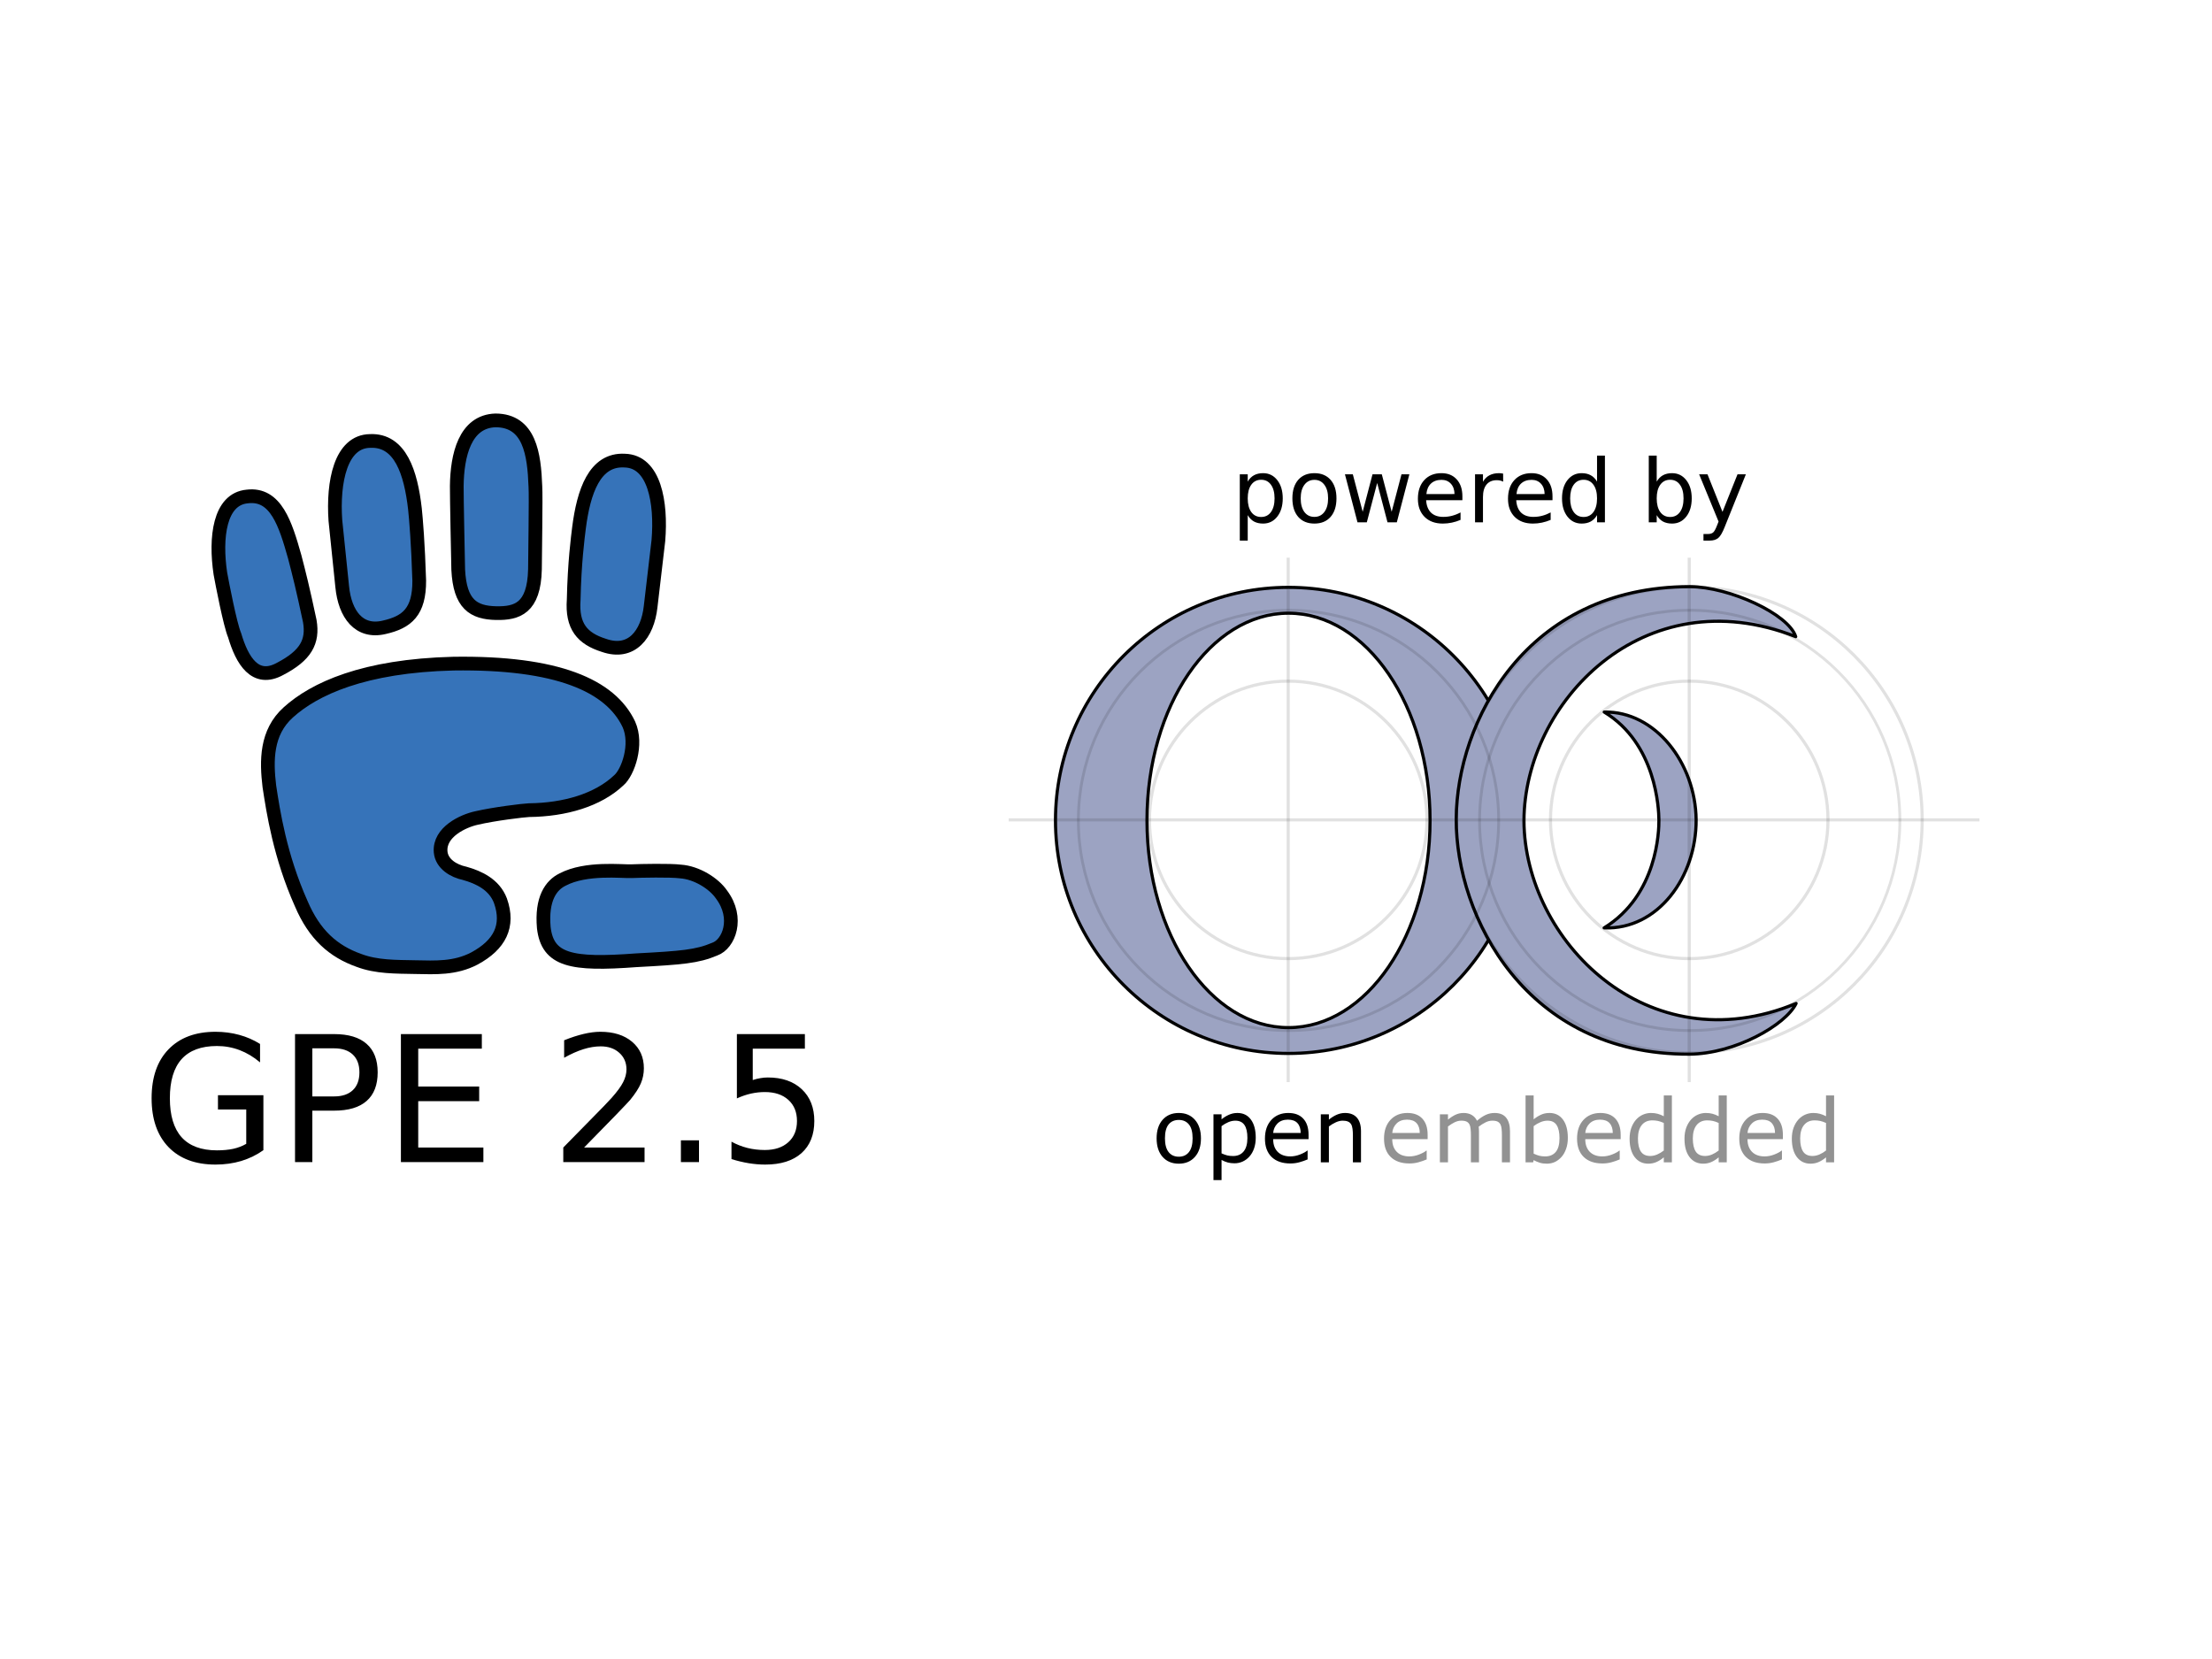
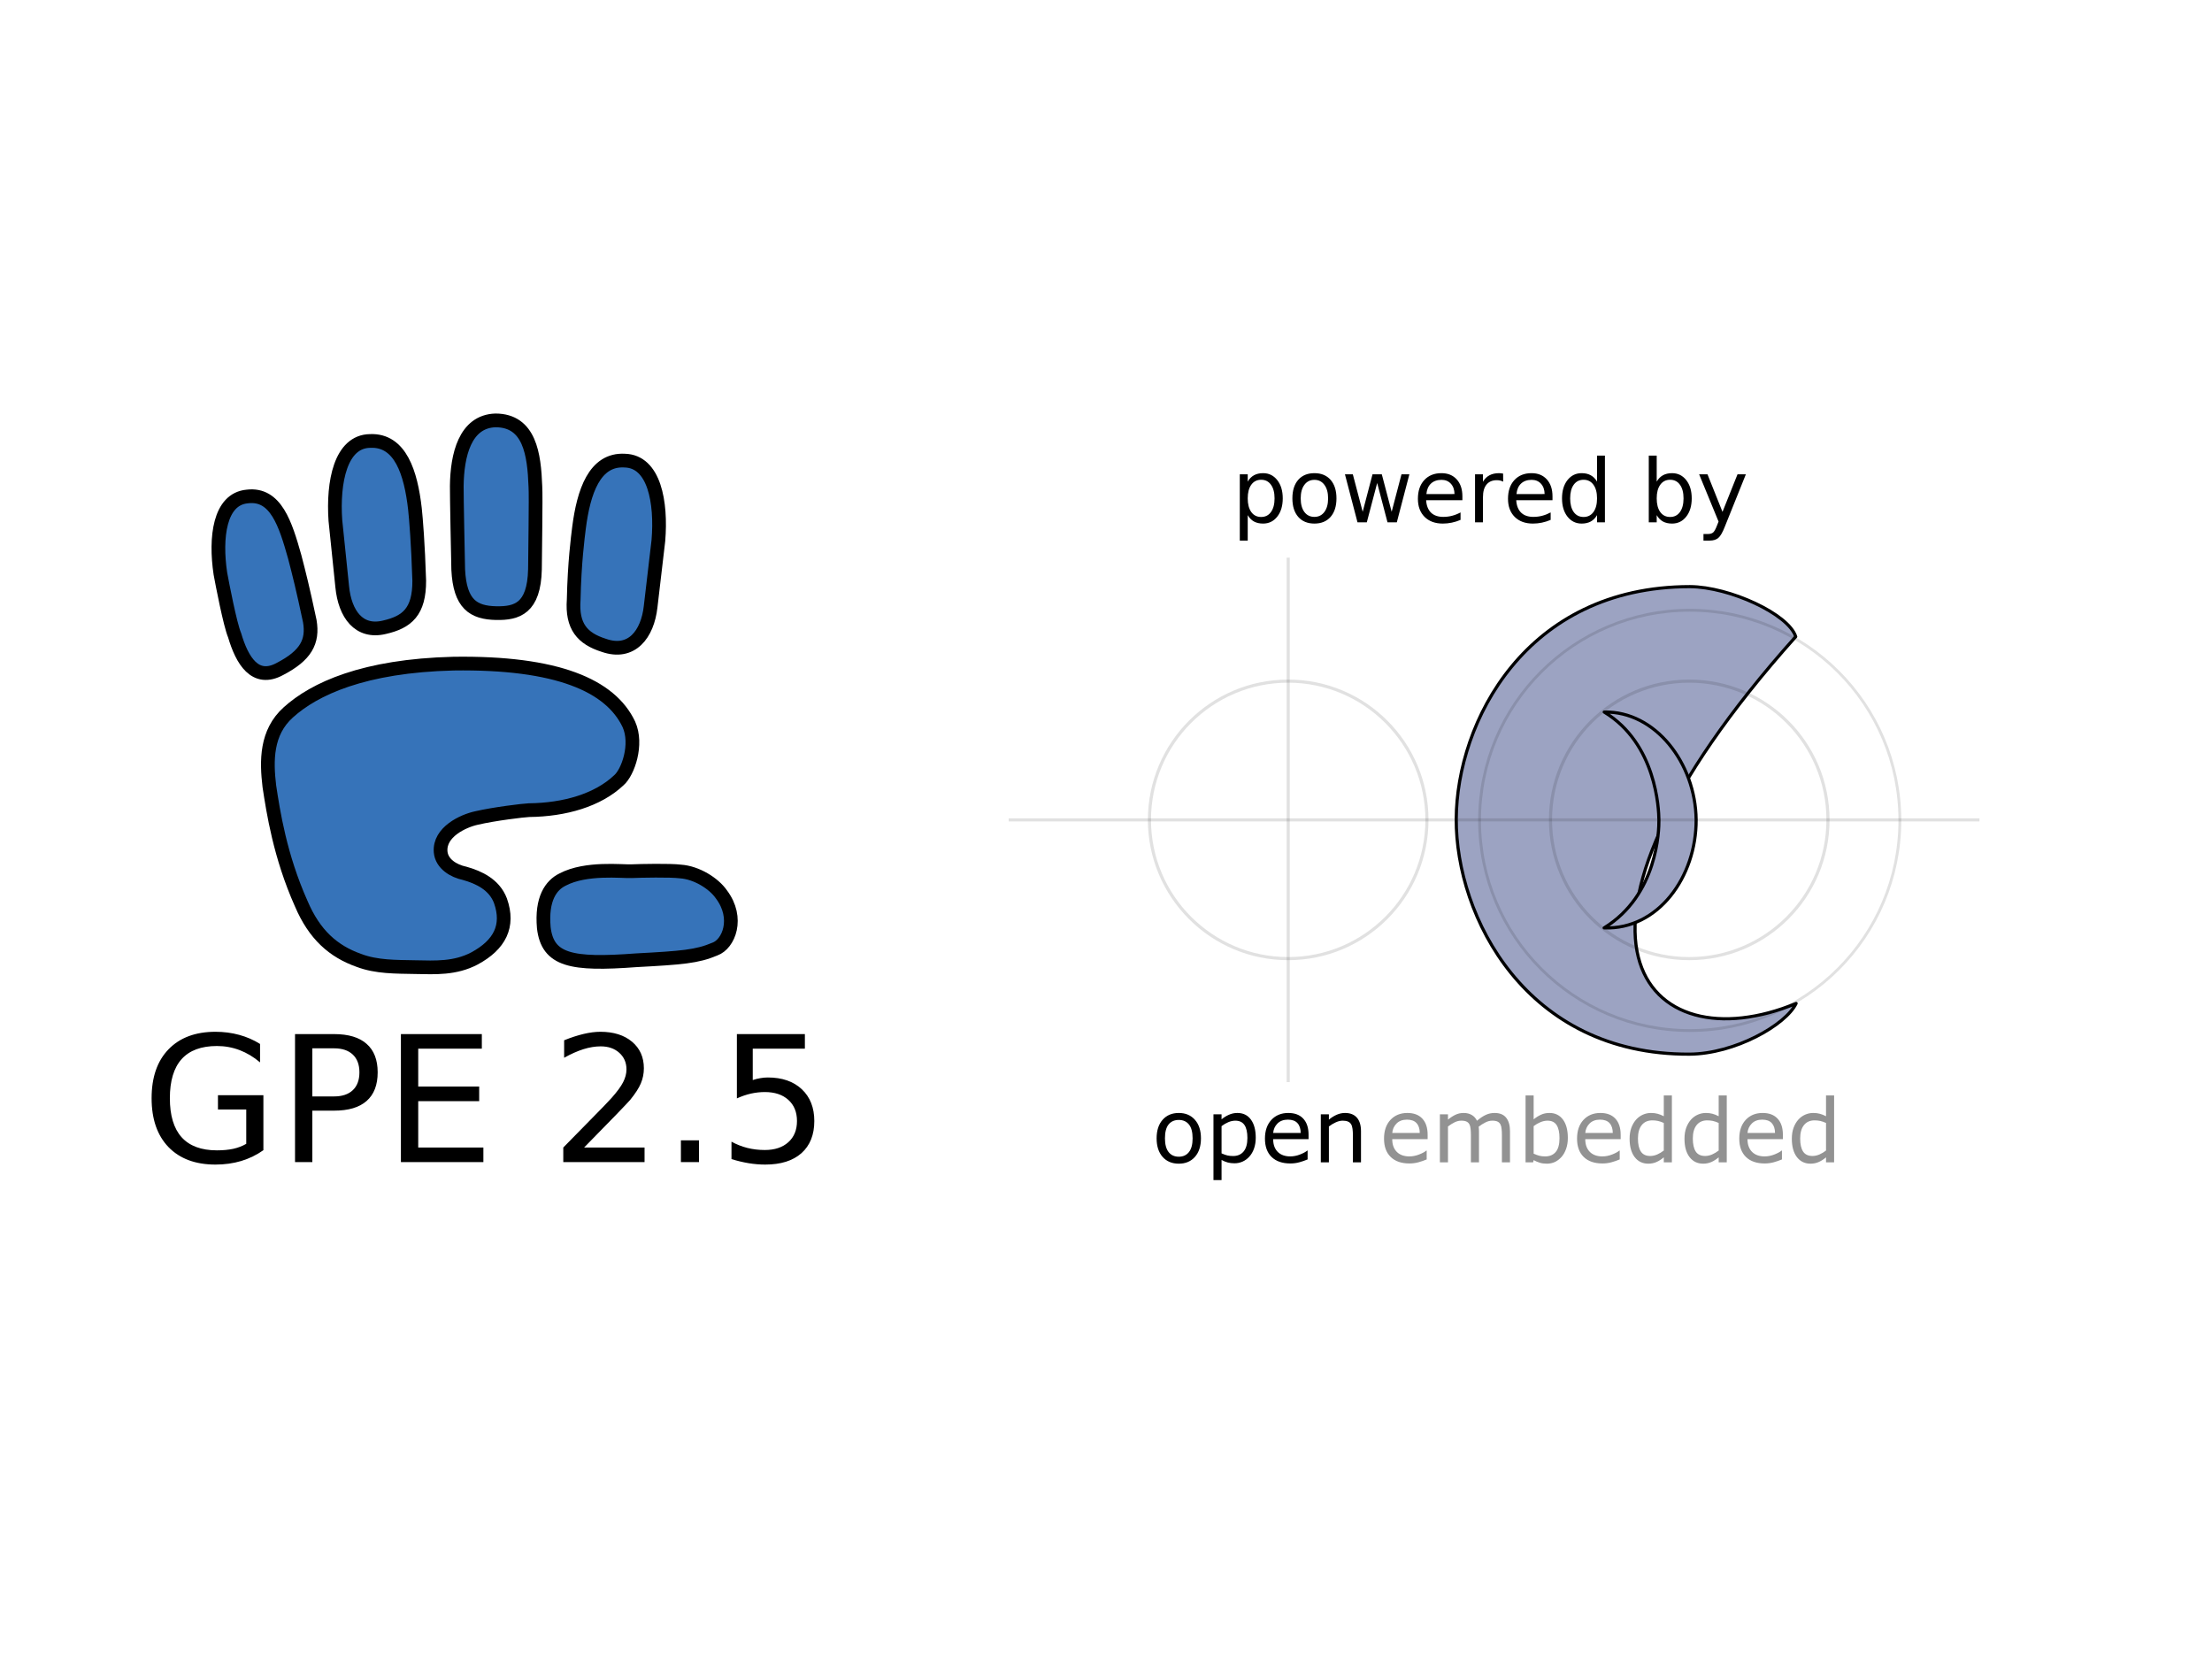
<svg xmlns="http://www.w3.org/2000/svg" xmlns:ns1="http://sodipodi.sourceforge.net/DTD/sodipodi-0.dtd" xmlns:ns2="http://www.inkscape.org/namespaces/inkscape" id="svg1" ns1:version="0.32" ns2:version="0.38.1" width="8cm" height="6cm" ns1:docname="splash1.svg" ns1:docbase="/home/pb/oelogo">
  <defs id="defs3" />
  <ns1:namedview id="base" pagecolor="#ffffff" bordercolor="#666666" borderopacity="1.0" ns2:pageopacity="0.0" ns2:pageshadow="2" ns2:zoom="2.0000000" ns2:cx="130.17183" ns2:cy="82.153473" ns2:window-width="1356" ns2:window-height="1181" showguides="true" snaptoguides="true" ns2:window-x="-24" ns2:window-y="26" />
-   <path style="fill:#9ca3c2;fill-rule:evenodd;stroke:#000000;stroke-width:0.863;stroke-linecap:round;stroke-linejoin:round;" d="M 150.606,91.743 C 150.606,126.909 122.065,155.45 86.899,155.45 C 51.733,155.45 23.192,126.909 23.192,91.743 C 23.192,56.577 51.733,28.036 86.899,28.036 C 122.065,28.036 150.606,56.577 150.606,91.743 z M 125.591,91.743 C 125.591,123.013 108.257,148.391 86.899,148.391 C 65.541,148.391 48.207,123.013 48.207,91.743 C 48.207,60.474 65.541,35.096 86.899,35.096 C 108.257,35.096 125.591,60.474 125.591,91.743 z " id="path861" transform="matrix(0.5,0,0,0.5,132.68,66.27)" />
-   <path style="fill:#9ca3c2;fill-rule:evenodd;stroke:#000000;stroke-width:0.863;stroke-linecap:round;stroke-linejoin:round;" d="M 132.751,91.356 C 132.874,64.918 151.728,27.859 196.64,27.835 C 207.455,27.891 223.639,35.347 225.56,41.517 C 183.84,25.117 151.356,59.62 151.265,91.865 C 151.427,124.366 184.868,158.684 225.665,141.784 C 222.828,147.711 208.802,155.593 196.503,155.65 C 151.845,155.859 132.628,118.05 132.751,91.356 z " id="path869" ns1:nodetypes="csczcsz" transform="matrix(0.5,0,0,0.5,132.68,66.27)" />
+   <path style="fill:#9ca3c2;fill-rule:evenodd;stroke:#000000;stroke-width:0.863;stroke-linecap:round;stroke-linejoin:round;" d="M 132.751,91.356 C 132.874,64.918 151.728,27.859 196.64,27.835 C 207.455,27.891 223.639,35.347 225.56,41.517 C 151.427,124.366 184.868,158.684 225.665,141.784 C 222.828,147.711 208.802,155.593 196.503,155.65 C 151.845,155.859 132.628,118.05 132.751,91.356 z " id="path869" ns1:nodetypes="csczcsz" transform="matrix(0.5,0,0,0.5,132.68,66.27)" />
  <path style="fill:#9ca3c2;fill-rule:evenodd;stroke:#000000;stroke-width:0.863;stroke-linecap:round;stroke-linejoin:round;" d="M 173.209 62.125 C 187.101 61.829 198.17 76.017 198.335 91.566 C 198.413 107.2 187.913 121.687 173.185 121.126 C 187.796 112.152 188.192 94.485 188.159 91.616 C 188.127 88.661 187.449 70.739 173.209 62.125 z " id="path877" ns1:nodetypes="czczc" transform="matrix(0.5,0,0,0.5,132.68,66.27)" />
  <path transform="matrix(0.215,0,0,0.215,38.017,-69.43)" style="font-size:56;stroke-width:3pt;font-family:Verdana;" d="M 688.459,1061.92 L 683.318,1061.92 L 683.318,1044.53 C 683.318,1043.126 683.236,1041.813 683.072,1040.592 C 682.908,1039.352 682.607,1038.386 682.17,1037.694 C 681.714,1036.928 681.058,1036.363 680.201,1035.998 C 679.344,1035.616 678.232,1035.424 676.865,1035.424 C 675.461,1035.424 673.994,1035.77 672.463,1036.463 C 670.932,1037.156 669.464,1038.04 668.06,1039.116 L 668.06,1061.92 L 662.92,1061.92 L 662.92,1031.377 L 668.06,1031.377 L 668.06,1034.768 C 669.665,1033.437 671.323,1032.398 673.037,1031.651 C 674.751,1030.903 676.51,1030.53 678.314,1030.53 C 681.614,1030.53 684.129,1031.523 685.861,1033.51 C 687.593,1035.497 688.459,1038.359 688.459,1042.096 L 688.459,1061.92 z M 655.127,1047.182 L 632.623,1047.182 C 632.623,1049.06 632.905,1050.7 633.471,1052.104 C 634.036,1053.489 634.81,1054.629 635.795,1055.522 C 636.743,1056.397 637.864,1057.053 639.158,1057.491 C 640.471,1057.928 641.911,1058.147 643.478,1058.147 C 645.557,1058.147 647.644,1057.737 649.74,1056.916 C 651.855,1056.078 653.359,1055.257 654.252,1054.455 L 654.525,1054.455 L 654.525,1060.061 C 652.793,1060.79 651.025,1061.401 649.221,1061.893 C 647.416,1062.385 645.52,1062.631 643.533,1062.631 C 638.465,1062.631 634.51,1061.264 631.666,1058.53 C 628.822,1055.777 627.4,1051.876 627.4,1046.826 C 627.4,1041.832 628.758,1037.867 631.474,1034.932 C 634.209,1031.997 637.8,1030.53 642.248,1030.53 C 646.368,1030.53 649.54,1031.733 651.764,1034.139 C 654.006,1036.545 655.127,1039.963 655.127,1044.393 L 655.127,1047.182 z M 650.123,1043.244 C 650.105,1040.546 649.421,1038.459 648.072,1036.983 C 646.741,1035.506 644.709,1034.768 641.974,1034.768 C 639.222,1034.768 637.025,1035.579 635.385,1037.201 C 633.762,1038.824 632.842,1040.838 632.623,1043.244 L 650.123,1043.244 z M 621.549,1046.28 C 621.549,1048.759 621.193,1051.028 620.482,1053.088 C 619.771,1055.13 618.769,1056.862 617.474,1058.283 C 616.271,1059.632 614.849,1060.681 613.209,1061.428 C 611.586,1062.157 609.864,1062.522 608.041,1062.522 C 606.455,1062.522 605.015,1062.349 603.721,1062.002 C 602.445,1061.656 601.141,1061.118 599.81,1060.389 L 599.81,1073.186 L 594.67,1073.186 L 594.67,1031.377 L 599.81,1031.377 L 599.81,1034.576 C 601.178,1033.428 602.709,1032.471 604.404,1031.705 C 606.118,1030.921 607.941,1030.53 609.873,1030.53 C 613.555,1030.53 616.417,1031.924 618.459,1034.713 C 620.519,1037.484 621.549,1041.339 621.549,1046.28 z M 616.244,1046.416 C 616.244,1042.734 615.615,1039.981 614.357,1038.158 C 613.099,1036.335 611.167,1035.424 608.56,1035.424 C 607.084,1035.424 605.598,1035.743 604.103,1036.381 C 602.609,1037.019 601.178,1037.858 599.81,1038.897 L 599.81,1056.205 C 601.269,1056.862 602.517,1057.308 603.557,1057.545 C 604.614,1057.782 605.808,1057.901 607.139,1057.901 C 610.001,1057.901 612.234,1056.935 613.838,1055.002 C 615.442,1053.07 616.244,1050.208 616.244,1046.416 z M 586.713,1046.662 C 586.713,1051.639 585.437,1055.567 582.885,1058.447 C 580.333,1061.328 576.915,1062.768 572.631,1062.768 C 568.31,1062.768 564.874,1061.328 562.322,1058.447 C 559.788,1055.567 558.521,1051.639 558.521,1046.662 C 558.521,1041.686 559.788,1037.757 562.322,1034.877 C 564.874,1031.979 568.31,1030.53 572.631,1030.53 C 576.915,1030.53 580.333,1031.979 582.885,1034.877 C 585.437,1037.757 586.713,1041.686 586.713,1046.662 z M 581.408,1046.662 C 581.408,1042.707 580.633,1039.772 579.084,1037.858 C 577.534,1035.925 575.383,1034.959 572.631,1034.959 C 569.842,1034.959 567.672,1035.925 566.123,1037.858 C 564.592,1039.772 563.826,1042.707 563.826,1046.662 C 563.826,1050.491 564.601,1053.398 566.15,1055.385 C 567.7,1057.354 569.86,1058.338 572.631,1058.338 C 575.365,1058.338 577.507,1057.363 579.057,1055.412 C 580.624,1053.444 581.408,1050.527 581.408,1046.662 z " id="path1762" />
  <path transform="matrix(0.215,0,0,0.215,36.85,-69.43)" style="font-size:56;fill:#929292;stroke-width:3pt;font-family:Verdana;" d="M 994.687,1061.92 L 989.546,1061.92 L 989.546,1058.721 C 988.069,1059.997 986.529,1060.991 984.925,1061.701 C 983.321,1062.412 981.58,1062.768 979.702,1062.768 C 976.056,1062.768 973.158,1061.364 971.007,1058.557 C 968.874,1055.75 967.808,1051.858 967.808,1046.881 C 967.808,1044.293 968.172,1041.987 968.901,1039.963 C 969.649,1037.94 970.651,1036.217 971.909,1034.795 C 973.149,1033.41 974.589,1032.352 976.23,1031.623 C 977.888,1030.894 979.602,1030.53 981.37,1030.53 C 982.974,1030.53 984.396,1030.703 985.636,1031.049 C 986.875,1031.377 988.179,1031.897 989.546,1032.608 L 989.546,1019.373 L 994.687,1019.373 L 994.687,1061.92 z M 989.546,1054.401 L 989.546,1036.873 C 988.161,1036.254 986.921,1035.825 985.827,1035.588 C 984.733,1035.351 983.539,1035.233 982.245,1035.233 C 979.365,1035.233 977.123,1036.235 975.519,1038.241 C 973.914,1040.246 973.112,1043.089 973.112,1046.772 C 973.112,1050.399 973.732,1053.161 974.972,1055.057 C 976.211,1056.935 978.198,1057.873 980.933,1057.873 C 982.391,1057.873 983.868,1057.554 985.362,1056.916 C 986.857,1056.26 988.252,1055.421 989.546,1054.401 z M 962.12,1047.182 L 939.616,1047.182 C 939.616,1049.06 939.899,1050.7 940.464,1052.104 C 941.029,1053.489 941.804,1054.629 942.788,1055.522 C 943.736,1056.397 944.857,1057.053 946.151,1057.491 C 947.464,1057.928 948.904,1058.147 950.472,1058.147 C 952.55,1058.147 954.637,1057.737 956.733,1056.916 C 958.848,1056.078 960.352,1055.257 961.245,1054.455 L 961.519,1054.455 L 961.519,1060.061 C 959.787,1060.79 958.019,1061.401 956.214,1061.893 C 954.409,1062.385 952.513,1062.631 950.526,1062.631 C 945.459,1062.631 941.503,1061.264 938.659,1058.53 C 935.815,1055.777 934.394,1051.876 934.394,1046.826 C 934.394,1041.832 935.752,1037.867 938.468,1034.932 C 941.202,1031.997 944.793,1030.53 949.241,1030.53 C 953.361,1030.53 956.533,1031.733 958.757,1034.139 C 960.999,1036.545 962.12,1039.963 962.12,1044.393 L 962.12,1047.182 z M 957.116,1043.244 C 957.098,1040.546 956.414,1038.459 955.065,1036.983 C 953.735,1035.506 951.702,1034.768 948.968,1034.768 C 946.215,1034.768 944.019,1035.579 942.378,1037.201 C 940.756,1038.824 939.835,1040.838 939.616,1043.244 L 957.116,1043.244 z M 926.437,1061.92 L 921.296,1061.92 L 921.296,1058.721 C 919.819,1059.997 918.279,1060.991 916.675,1061.701 C 915.071,1062.412 913.33,1062.768 911.452,1062.768 C 907.806,1062.768 904.908,1061.364 902.757,1058.557 C 900.624,1055.75 899.558,1051.858 899.558,1046.881 C 899.558,1044.293 899.922,1041.987 900.651,1039.963 C 901.399,1037.94 902.401,1036.217 903.659,1034.795 C 904.899,1033.41 906.339,1032.352 907.98,1031.623 C 909.638,1030.894 911.352,1030.53 913.12,1030.53 C 914.724,1030.53 916.146,1030.703 917.386,1031.049 C 918.625,1031.377 919.929,1031.897 921.296,1032.608 L 921.296,1019.373 L 926.437,1019.373 L 926.437,1061.92 z M 921.296,1054.401 L 921.296,1036.873 C 919.911,1036.254 918.671,1035.825 917.577,1035.588 C 916.483,1035.351 915.289,1035.233 913.995,1035.233 C 911.115,1035.233 908.873,1036.235 907.269,1038.241 C 905.664,1040.246 904.862,1043.089 904.862,1046.772 C 904.862,1050.399 905.482,1053.161 906.722,1055.057 C 907.961,1056.935 909.948,1057.873 912.683,1057.873 C 914.141,1057.873 915.618,1057.554 917.112,1056.916 C 918.607,1056.26 920.002,1055.421 921.296,1054.401 z M 891.546,1061.92 L 886.405,1061.92 L 886.405,1058.721 C 884.929,1059.997 883.388,1060.991 881.784,1061.701 C 880.18,1062.412 878.439,1062.768 876.562,1062.768 C 872.916,1062.768 870.017,1061.364 867.866,1058.557 C 865.733,1055.75 864.667,1051.858 864.667,1046.881 C 864.667,1044.293 865.032,1041.987 865.761,1039.963 C 866.508,1037.94 867.511,1036.217 868.769,1034.795 C 870.008,1033.41 871.448,1032.352 873.089,1031.623 C 874.748,1030.894 876.461,1030.53 878.23,1030.53 C 879.834,1030.53 881.256,1030.703 882.495,1031.049 C 883.735,1031.377 885.038,1031.897 886.405,1032.608 L 886.405,1019.373 L 891.546,1019.373 L 891.546,1061.92 z M 886.405,1054.401 L 886.405,1036.873 C 885.02,1036.254 883.78,1035.825 882.687,1035.588 C 881.593,1035.351 880.399,1035.233 879.105,1035.233 C 876.224,1035.233 873.982,1036.235 872.378,1038.241 C 870.774,1040.246 869.972,1043.089 869.972,1046.772 C 869.972,1050.399 870.592,1053.161 871.831,1055.057 C 873.071,1056.935 875.058,1057.873 877.792,1057.873 C 879.25,1057.873 880.727,1057.554 882.222,1056.916 C 883.717,1056.26 885.111,1055.421 886.405,1054.401 z M 858.98,1047.182 L 836.476,1047.182 C 836.476,1049.06 836.758,1050.7 837.323,1052.104 C 837.888,1053.489 838.663,1054.629 839.648,1055.522 C 840.595,1056.397 841.717,1057.053 843.011,1057.491 C 844.323,1057.928 845.763,1058.147 847.331,1058.147 C 849.409,1058.147 851.496,1057.737 853.593,1056.916 C 855.707,1056.078 857.211,1055.257 858.105,1054.455 L 858.378,1054.455 L 858.378,1060.061 C 856.646,1060.79 854.878,1061.401 853.073,1061.893 C 851.269,1062.385 849.373,1062.631 847.386,1062.631 C 842.318,1062.631 838.362,1061.264 835.519,1058.53 C 832.675,1055.777 831.253,1051.876 831.253,1046.826 C 831.253,1041.832 832.611,1037.867 835.327,1034.932 C 838.062,1031.997 841.653,1030.53 846.101,1030.53 C 850.22,1030.53 853.392,1031.733 855.616,1034.139 C 857.858,1036.545 858.98,1039.963 858.98,1044.393 L 858.98,1047.182 z M 853.976,1043.244 C 853.957,1040.546 853.274,1038.459 851.925,1036.983 C 850.594,1035.506 848.562,1034.768 845.827,1034.768 C 843.075,1034.768 840.878,1035.579 839.237,1037.201 C 837.615,1038.824 836.694,1040.838 836.476,1043.244 L 853.976,1043.244 z M 825.401,1046.416 C 825.401,1048.968 825.037,1051.265 824.308,1053.307 C 823.597,1055.349 822.631,1057.062 821.409,1058.447 C 820.115,1059.888 818.693,1060.972 817.144,1061.701 C 815.594,1062.412 813.89,1062.768 812.03,1062.768 C 810.299,1062.768 808.786,1062.558 807.491,1062.139 C 806.197,1061.738 804.921,1061.191 803.663,1060.498 L 803.335,1061.92 L 798.523,1061.92 L 798.523,1019.373 L 803.663,1019.373 L 803.663,1034.576 C 805.103,1033.391 806.635,1032.425 808.257,1031.678 C 809.879,1030.912 811.702,1030.53 813.726,1030.53 C 817.335,1030.53 820.179,1031.915 822.257,1034.686 C 824.353,1037.457 825.401,1041.367 825.401,1046.416 z M 820.097,1046.553 C 820.097,1042.907 819.495,1040.145 818.292,1038.268 C 817.089,1036.372 815.148,1035.424 812.468,1035.424 C 810.973,1035.424 809.46,1035.752 807.929,1036.408 C 806.398,1037.046 804.976,1037.876 803.663,1038.897 L 803.663,1056.397 C 805.121,1057.053 806.37,1057.509 807.409,1057.764 C 808.467,1058.019 809.661,1058.147 810.991,1058.147 C 813.835,1058.147 816.059,1057.217 817.663,1055.358 C 819.286,1053.48 820.097,1050.545 820.097,1046.553 z M 788.624,1061.92 L 783.483,1061.92 L 783.483,1044.53 C 783.483,1043.217 783.42,1041.95 783.292,1040.729 C 783.183,1039.507 782.937,1038.532 782.554,1037.803 C 782.135,1037.019 781.533,1036.427 780.749,1036.026 C 779.965,1035.625 778.835,1035.424 777.358,1035.424 C 775.918,1035.424 774.478,1035.789 773.038,1036.518 C 771.598,1037.229 770.158,1038.14 768.718,1039.252 C 768.773,1039.671 768.818,1040.164 768.855,1040.729 C 768.891,1041.276 768.909,1041.822 768.909,1042.369 L 768.909,1061.92 L 763.769,1061.92 L 763.769,1044.53 C 763.769,1043.181 763.705,1041.905 763.577,1040.701 C 763.468,1039.48 763.222,1038.505 762.839,1037.776 C 762.42,1036.992 761.818,1036.408 761.034,1036.026 C 760.25,1035.625 759.12,1035.424 757.644,1035.424 C 756.24,1035.424 754.827,1035.77 753.405,1036.463 C 752.002,1037.156 750.598,1038.04 749.194,1039.116 L 749.194,1061.92 L 744.054,1061.92 L 744.054,1031.377 L 749.194,1031.377 L 749.194,1034.768 C 750.799,1033.437 752.394,1032.398 753.98,1031.651 C 755.584,1030.903 757.288,1030.53 759.093,1030.53 C 761.171,1030.53 762.93,1030.967 764.37,1031.842 C 765.829,1032.717 766.913,1033.929 767.624,1035.479 C 769.702,1033.729 771.598,1032.471 773.312,1031.705 C 775.025,1030.921 776.857,1030.53 778.808,1030.53 C 782.162,1030.53 784.632,1031.55 786.218,1033.592 C 787.822,1035.616 788.624,1038.45 788.624,1042.096 L 788.624,1061.92 z M 736.261,1047.182 L 713.757,1047.182 C 713.757,1049.06 714.039,1050.7 714.605,1052.104 C 715.17,1053.489 715.944,1054.629 716.929,1055.522 C 717.877,1056.397 718.998,1057.053 720.292,1057.491 C 721.605,1057.928 723.045,1058.147 724.612,1058.147 C 726.69,1058.147 728.778,1057.737 730.874,1056.916 C 732.989,1056.078 734.493,1055.257 735.386,1054.455 L 735.659,1054.455 L 735.659,1060.061 C 733.927,1060.79 732.159,1061.401 730.355,1061.893 C 728.55,1062.385 726.654,1062.631 724.667,1062.631 C 719.599,1062.631 715.644,1061.264 712.8,1058.53 C 709.956,1055.777 708.534,1051.876 708.534,1046.826 C 708.534,1041.832 709.892,1037.867 712.608,1034.932 C 715.343,1031.997 718.934,1030.53 723.382,1030.53 C 727.502,1030.53 730.674,1031.733 732.898,1034.139 C 735.14,1036.545 736.261,1039.963 736.261,1044.393 L 736.261,1047.182 z M 731.257,1043.244 C 731.239,1040.546 730.555,1038.459 729.206,1036.983 C 727.875,1035.506 725.843,1034.768 723.108,1034.768 C 720.356,1034.768 718.159,1035.579 716.519,1037.201 C 714.896,1038.824 713.976,1040.838 713.757,1043.244 L 731.257,1043.244 z " id="path1763" />
  <g id="g945" style="stroke:#000000;stroke-opacity:0.12;" transform="matrix(0.5,0,0,0.5,132.68,66.27)">
    <path style="fill:none;fill-opacity:0.75;fill-rule:evenodd;stroke:#000000;stroke-width:1.25;stroke-opacity:0.12;" d="M 210.101,527.64 L 600.376,527.64" id="path840" ns1:nodetypes="cc" transform="matrix(0.68,0,0,0.68,-132.463,-267.195)" />
-     <path style="fill:none;fill-rule:evenodd;stroke:#000000;stroke-width:1.25;stroke-linejoin:round;stroke-opacity:0.12;" d="M 577.344,527.64 C 577.344,579.335 535.389,621.289 483.694,621.289 C 432,621.289 390.045,579.335 390.045,527.64 C 390.045,475.946 432,433.991 483.694,433.991 C 535.389,433.991 577.344,475.946 577.344,527.64 z " id="path849" transform="matrix(0.68,0,0,0.68,-132.463,-267.195)" />
    <path style="fill:none;fill-rule:evenodd;stroke:#000000;stroke-width:1.25;stroke-linejoin:round;stroke-opacity:0.12;" d="M 378.243,527.64 C 378.243,558.431 353.254,583.42 322.463,583.42 C 291.672,583.42 266.683,558.431 266.683,527.64 C 266.683,496.849 291.672,471.86 322.463,471.86 C 353.254,471.86 378.243,496.849 378.243,527.64 z " id="path839" transform="matrix(0.68,0,0,0.68,-132.463,-267.195)" />
    <path style="fill:none;fill-opacity:0.75;fill-rule:evenodd;stroke:#000000;stroke-width:1.25;stroke-linejoin:round;stroke-opacity:0.12;" d="M 322.463,422.212 L 322.463,633.069" id="path841" ns1:nodetypes="cc" transform="matrix(0.68,0,0,0.68,-132.463,-267.195)" />
    <path style="fill:none;fill-rule:evenodd;stroke:#000000;stroke-width:1.25;stroke-linejoin:round;stroke-opacity:0.12;" d="M 539.475,527.64 C 539.475,558.431 514.485,583.42 483.694,583.42 C 452.904,583.42 427.914,558.431 427.914,527.64 C 427.914,496.849 452.904,471.86 483.694,471.86 C 514.485,471.86 539.475,496.849 539.475,527.64 z " id="path850" transform="matrix(0.68,0,0,0.68,-132.463,-267.195)" />
-     <path style="fill:none;fill-opacity:0.75;fill-rule:evenodd;stroke:#000000;stroke-width:1.25;stroke-linejoin:round;stroke-opacity:0.12;" d="M 483.694,422.212 L 483.694,633.069" id="path851" ns1:nodetypes="cc" transform="matrix(0.68,0,0,0.68,-132.463,-267.195)" />
-     <path style="fill:none;fill-rule:evenodd;stroke:#000000;stroke-width:0.767;stroke-linejoin:round;stroke-opacity:0.12;" d="M 144.35,91.743 C 144.35,123.456 118.612,149.194 86.899,149.194 C 55.186,149.194 29.448,123.456 29.448,91.743 C 29.448,60.03 55.186,34.293 86.899,34.293 C 118.612,34.293 144.35,60.03 144.35,91.743 z " id="path943" />
    <path style="fill:none;fill-rule:evenodd;stroke:#000000;stroke-width:0.767;stroke-linejoin:round;stroke-opacity:0.12;" d="M 254.031,91.743 C 254.031,123.456 228.293,149.194 196.58,149.194 C 164.867,149.194 139.13,123.456 139.13,91.743 C 139.13,60.03 164.867,34.292 196.58,34.292 C 228.293,34.292 254.031,60.03 254.031,91.743 z " id="path944" />
  </g>
  <path style="font-size:12;stroke-width:1pt;font-family:Bitstream Vera Sans;" d="M 235.763,72.007 C 235.458,72.789 235.161,73.298 234.872,73.537 C 234.583,73.775 234.196,73.894 233.712,73.894 L 232.851,73.894 L 232.851,72.992 L 233.483,72.992 C 233.78,72.992 234.011,72.921 234.175,72.781 C 234.339,72.64 234.52,72.308 234.72,71.785 L 234.913,71.293 L 232.259,64.836 L 233.401,64.836 L 235.452,69.968 L 237.503,64.836 L 238.645,64.836 L 235.763,72.007 z M 230.126,68.123 C 230.126,67.33 229.962,66.709 229.634,66.259 C 229.309,65.806 228.862,65.58 228.292,65.58 C 227.722,65.58 227.272,65.806 226.944,66.259 C 226.62,66.709 226.458,67.33 226.458,68.123 C 226.458,68.916 226.62,69.539 226.944,69.992 C 227.272,70.441 227.722,70.666 228.292,70.666 C 228.862,70.666 229.309,70.441 229.634,69.992 C 229.962,69.539 230.126,68.916 230.126,68.123 z M 226.458,65.832 C 226.684,65.441 226.97,65.152 227.313,64.964 C 227.661,64.773 228.075,64.677 228.556,64.677 C 229.352,64.677 229.999,64.994 230.495,65.627 C 230.995,66.259 231.245,67.091 231.245,68.123 C 231.245,69.154 230.995,69.986 230.495,70.619 C 229.999,71.252 229.352,71.568 228.556,71.568 C 228.075,71.568 227.661,71.474 227.313,71.287 C 226.97,71.095 226.684,70.804 226.458,70.414 L 226.458,71.398 L 225.374,71.398 L 225.374,62.281 L 226.458,62.281 L 226.458,65.832 z M 218.302,65.832 L 218.302,62.281 L 219.38,62.281 L 219.38,71.398 L 218.302,71.398 L 218.302,70.414 C 218.075,70.804 217.788,71.095 217.44,71.287 C 217.097,71.474 216.683,71.568 216.198,71.568 C 215.405,71.568 214.759,71.252 214.259,70.619 C 213.763,69.986 213.515,69.154 213.515,68.123 C 213.515,67.091 213.763,66.259 214.259,65.627 C 214.759,64.994 215.405,64.677 216.198,64.677 C 216.683,64.677 217.097,64.773 217.44,64.964 C 217.788,65.152 218.075,65.441 218.302,65.832 z M 214.628,68.123 C 214.628,68.916 214.79,69.539 215.114,69.992 C 215.442,70.441 215.892,70.666 216.462,70.666 C 217.032,70.666 217.481,70.441 217.809,69.992 C 218.138,69.539 218.302,68.916 218.302,68.123 C 218.302,67.33 218.138,66.709 217.809,66.259 C 217.481,65.806 217.032,65.58 216.462,65.58 C 215.892,65.58 215.442,65.806 215.114,66.259 C 214.79,66.709 214.628,67.33 214.628,68.123 z M 212.214,67.847 L 212.214,68.375 L 207.257,68.375 C 207.304,69.117 207.526,69.683 207.925,70.074 C 208.327,70.461 208.886,70.654 209.601,70.654 C 210.015,70.654 210.415,70.603 210.802,70.502 C 211.192,70.4 211.579,70.248 211.962,70.045 L 211.962,71.064 C 211.575,71.228 211.179,71.353 210.772,71.439 C 210.366,71.525 209.954,71.568 209.536,71.568 C 208.489,71.568 207.659,71.263 207.046,70.654 C 206.436,70.045 206.132,69.22 206.132,68.181 C 206.132,67.107 206.421,66.255 206.999,65.627 C 207.581,64.994 208.364,64.677 209.349,64.677 C 210.231,64.677 210.929,64.962 211.44,65.533 C 211.956,66.099 212.214,66.871 212.214,67.847 z M 211.136,67.531 C 211.128,66.941 210.962,66.47 210.638,66.119 C 210.317,65.767 209.892,65.591 209.36,65.591 C 208.759,65.591 208.276,65.761 207.913,66.101 C 207.554,66.441 207.347,66.92 207.292,67.537 L 211.136,67.531 z M 205.47,65.843 C 205.349,65.773 205.216,65.722 205.071,65.691 C 204.931,65.656 204.774,65.638 204.602,65.638 C 203.993,65.638 203.524,65.837 203.196,66.236 C 202.872,66.63 202.71,67.199 202.71,67.941 L 202.71,71.398 L 201.626,71.398 L 201.626,64.836 L 202.71,64.836 L 202.71,65.855 C 202.936,65.457 203.231,65.162 203.595,64.97 C 203.958,64.775 204.399,64.677 204.919,64.677 C 204.993,64.677 205.075,64.683 205.165,64.695 C 205.255,64.703 205.354,64.716 205.464,64.736 L 205.47,65.843 z M 199.897,67.847 L 199.897,68.375 L 194.94,68.375 C 194.987,69.117 195.21,69.683 195.608,70.074 C 196.011,70.461 196.569,70.654 197.284,70.654 C 197.698,70.654 198.099,70.603 198.485,70.502 C 198.876,70.4 199.263,70.248 199.645,70.045 L 199.645,71.064 C 199.259,71.228 198.862,71.353 198.456,71.439 C 198.05,71.525 197.638,71.568 197.22,71.568 C 196.173,71.568 195.343,71.263 194.729,70.654 C 194.12,70.045 193.815,69.22 193.815,68.181 C 193.815,67.107 194.104,66.255 194.683,65.627 C 195.265,64.994 196.048,64.677 197.032,64.677 C 197.915,64.677 198.612,64.962 199.124,65.533 C 199.64,66.099 199.897,66.871 199.897,67.847 z M 198.819,67.531 C 198.811,66.941 198.645,66.47 198.321,66.119 C 198.001,65.767 197.575,65.591 197.044,65.591 C 196.442,65.591 195.96,65.761 195.597,66.101 C 195.237,66.441 195.03,66.92 194.976,67.537 L 198.819,67.531 z M 183.843,64.836 L 184.921,64.836 L 186.268,69.957 L 187.61,64.836 L 188.882,64.836 L 190.229,69.957 L 191.571,64.836 L 192.649,64.836 L 190.933,71.398 L 189.661,71.398 L 188.249,66.019 L 186.831,71.398 L 185.559,71.398 L 183.843,64.836 z M 179.671,65.591 C 179.093,65.591 178.636,65.818 178.3,66.271 C 177.964,66.72 177.796,67.337 177.796,68.123 C 177.796,68.908 177.962,69.527 178.294,69.98 C 178.63,70.429 179.089,70.654 179.671,70.654 C 180.245,70.654 180.7,70.427 181.036,69.974 C 181.372,69.521 181.54,68.904 181.54,68.123 C 181.54,67.345 181.372,66.73 181.036,66.277 C 180.7,65.82 180.245,65.591 179.671,65.591 z M 179.671,64.677 C 180.608,64.677 181.345,64.982 181.88,65.591 C 182.415,66.201 182.683,67.045 182.683,68.123 C 182.683,69.197 182.415,70.041 181.88,70.654 C 181.345,71.263 180.608,71.568 179.671,71.568 C 178.729,71.568 177.991,71.263 177.456,70.654 C 176.925,70.041 176.659,69.197 176.659,68.123 C 176.659,67.045 176.925,66.201 177.456,65.591 C 177.991,64.982 178.729,64.677 179.671,64.677 z M 170.554,70.414 L 170.554,73.894 L 169.47,73.894 L 169.47,64.836 L 170.554,64.836 L 170.554,65.832 C 170.78,65.441 171.065,65.152 171.409,64.964 C 171.757,64.773 172.171,64.677 172.651,64.677 C 173.448,64.677 174.095,64.994 174.591,65.627 C 175.091,66.259 175.341,67.091 175.341,68.123 C 175.341,69.154 175.091,69.986 174.591,70.619 C 174.095,71.252 173.448,71.568 172.651,71.568 C 172.171,71.568 171.757,71.474 171.409,71.287 C 171.065,71.095 170.78,70.804 170.554,70.414 z M 174.222,68.123 C 174.222,67.33 174.058,66.709 173.729,66.259 C 173.405,65.806 172.958,65.58 172.388,65.58 C 171.817,65.58 171.368,65.806 171.04,66.259 C 170.716,66.709 170.554,67.33 170.554,68.123 C 170.554,68.916 170.716,69.539 171.04,69.992 C 171.368,70.441 171.817,70.666 172.388,70.666 C 172.958,70.666 173.405,70.441 173.729,69.992 C 174.058,69.539 174.222,68.916 174.222,68.123 z " id="path1764" />
  <g id="g625" transform="matrix(0.375,0,0,0.375,1.559,-137.452)">
    <path style="font-size:12;fill:#3673b9;fill-rule:evenodd;stroke:#000000;stroke-width:5;stroke-linecap:round;stroke-linejoin:round;" d="M 94.024 653.144 C 92.915 643.848 92.793 633.53 100.937 626.205 C 110.403 617.654 128.339 609.24 161.179 608.437 C 198.937 607.895 218.386 616.406 225.076 630.58 C 228.365 637.914 224.721 648.089 221.448 650.927 C 213.78 658.207 201.683 661.711 188.673 661.848 C 186.641 661.928 175.967 663.211 169.531 664.713 C 164.673 665.763 155.85 669.834 156.459 677.063 C 156.844 681.447 161.193 684.034 165.183 684.871 C 170.445 686.339 176.027 688.99 178.258 694.859 C 181.546 704.105 177.959 710.957 168.8 715.903 C 161.709 719.634 154.415 719.213 147.278 719.071 C 140.141 718.929 133.162 719.066 126.7 716.626 C 117.33 713.315 110.463 707.247 105.645 695.933 C 97.881 678.555 95.434 662.383 94.024 653.144 z " id="path616" ns1:nodetypes="cssssssssssssss" />
    <path style="font-size:12;fill:#3673b9;fill-rule:evenodd;stroke:#000000;stroke-width:5;stroke-linecap:round;stroke-linejoin:round;" d="M 194.062 704.69 C 193.14 694.185 196.652 689.208 200.953 687.124 C 209.472 682.649 222.59 684.248 225.987 684.099 C 229.385 683.951 240.209 683.735 243.865 684.205 C 249.754 684.601 256.049 688.543 258.82 692.571 C 265.332 701.232 261.469 710.7 256.411 712.489 C 249.962 715.244 244.289 715.677 227.774 716.564 C 204.065 718.344 195.456 716.622 194.062 704.69 z " id="path617" ns1:nodetypes="csssssss" />
    <path style="font-size:12;fill:#3673b9;fill-rule:evenodd;stroke:#000000;stroke-width:5;stroke-linecap:round;stroke-linejoin:round;" d="M 223.572 534.437 C 234.346 534.712 236.996 549.599 235.829 563.596 C 235.421 567.174 233.429 584.092 233.002 587.692 C 231.882 597.71 226.094 605.34 215.928 601.764 C 208.095 599.279 204.245 594.862 204.961 585.102 C 205.236 571.731 206.463 562.435 206.901 558.881 C 208.572 545.91 212.509 533.783 223.572 534.437 z " id="path618" ns1:nodetypes="cssssss" />
    <path style="font-size:12;fill:#3673b9;fill-rule:evenodd;stroke:#000000;stroke-width:5;stroke-linecap:round;stroke-linejoin:round;" d="M 190.996 543.844 C 191.248 547.435 190.83 570.43 190.842 574.055 C 190.523 588.357 184.241 590.165 176.737 590.029 C 168.365 589.868 163.49 586.734 162.868 574.191 C 162.796 570.779 162.302 547.265 162.343 543.724 C 162.467 532.535 165.296 520.122 176.461 519.777 C 188.953 519.799 190.569 532.18 190.996 543.844 z " id="path619" ns1:nodetypes="cssssss" />
    <path style="font-size:12;fill:#3673b9;fill-rule:evenodd;stroke:#000000;stroke-width:5;stroke-linecap:round;stroke-linejoin:round;" d="M 130.758 527.278 C 119.981 527.402 117.124 542.25 118.094 556.262 C 118.452 559.846 120.207 576.79 120.584 580.395 C 121.563 590.428 126.706 597.399 135.905 595.198 C 144.244 593.308 148.701 589.506 148.659 578.198 C 148.244 564.831 147.473 555.513 147.086 551.953 C 145.597 538.96 141.829 526.779 130.758 527.278 z " id="path620" ns1:nodetypes="cssssss" />
    <path style="font-size:12;fill:#3673b9;fill-rule:evenodd;stroke:#000000;stroke-width:5;stroke-linecap:round;stroke-linejoin:round;" d="M 85.986 547.512 C 75.81 548.42 74.217 562.557 76.179 575.631 C 76.784 578.964 79.706 594.216 81.362 598.086 C 84.043 607.187 88.786 615.406 97.976 610.333 C 107.283 605.467 110.045 600.467 108.762 592.936 C 106.17 580.739 104.92 575.864 103.257 569.463 C 99.909 557.613 96.41 546.232 85.986 547.512 z " id="path621" ns1:nodetypes="cssssss" />
  </g>
  <path style="font-size:24;stroke-width:1pt;font-family:Bitstream Vera Sans;" d="M 100.727,141.352 L 110.02,141.352 L 110.02,143.345 L 102.895,143.345 L 102.895,147.634 C 103.238,147.516 103.582,147.43 103.926,147.376 C 104.27,147.313 104.613,147.282 104.957,147.282 C 106.91,147.282 108.457,147.817 109.598,148.887 C 110.738,149.958 111.309,151.407 111.309,153.235 C 111.309,155.118 110.723,156.583 109.551,157.63 C 108.379,158.669 106.727,159.188 104.594,159.188 C 103.859,159.188 103.109,159.126 102.344,159.001 C 101.586,158.876 100.801,158.688 99.988,158.438 L 99.988,156.059 C 100.691,156.442 101.418,156.727 102.168,156.915 C 102.918,157.102 103.711,157.196 104.547,157.196 C 105.898,157.196 106.969,156.841 107.758,156.13 C 108.547,155.419 108.941,154.454 108.941,153.235 C 108.941,152.016 108.547,151.052 107.758,150.341 C 106.969,149.63 105.898,149.274 104.547,149.274 C 103.914,149.274 103.281,149.345 102.648,149.485 C 102.023,149.626 101.383,149.845 100.727,150.141 L 100.727,141.352 z M 93.074,155.872 L 95.547,155.872 L 95.547,158.848 L 93.074,158.848 L 93.074,155.872 z M 79.844,156.856 L 88.105,156.856 L 88.105,158.848 L 76.996,158.848 L 76.996,156.856 C 77.895,155.927 79.117,154.68 80.664,153.118 C 82.219,151.548 83.195,150.536 83.594,150.083 C 84.352,149.231 84.879,148.512 85.176,147.927 C 85.48,147.333 85.633,146.751 85.633,146.18 C 85.633,145.251 85.305,144.493 84.648,143.907 C 84,143.321 83.152,143.028 82.105,143.028 C 81.363,143.028 80.578,143.157 79.75,143.415 C 78.93,143.673 78.051,144.063 77.113,144.587 L 77.113,142.196 C 78.066,141.813 78.957,141.524 79.785,141.329 C 80.613,141.134 81.371,141.036 82.059,141.036 C 83.871,141.036 85.316,141.489 86.395,142.395 C 87.473,143.302 88.012,144.512 88.012,146.028 C 88.012,146.747 87.875,147.43 87.602,148.079 C 87.336,148.72 86.848,149.477 86.137,150.352 C 85.941,150.579 85.32,151.235 84.273,152.321 C 83.227,153.399 81.75,154.911 79.844,156.856 z M 54.801,141.352 L 65.863,141.352 L 65.863,143.345 L 57.168,143.345 L 57.168,148.524 L 65.5,148.524 L 65.5,150.516 L 57.168,150.516 L 57.168,156.856 L 66.074,156.856 L 66.074,158.848 L 54.801,158.848 L 54.801,141.352 z M 42.695,143.298 L 42.695,149.872 L 45.672,149.872 C 46.773,149.872 47.625,149.587 48.227,149.016 C 48.828,148.446 49.129,147.634 49.129,146.579 C 49.129,145.532 48.828,144.723 48.227,144.153 C 47.625,143.583 46.773,143.298 45.672,143.298 L 42.695,143.298 z M 40.328,141.352 L 45.672,141.352 C 47.633,141.352 49.113,141.798 50.113,142.688 C 51.121,143.571 51.625,144.868 51.625,146.579 C 51.625,148.305 51.121,149.61 50.113,150.493 C 49.113,151.376 47.633,151.817 45.672,151.817 L 42.695,151.817 L 42.695,158.848 L 40.328,158.848 L 40.328,141.352 z M 33.66,156.352 L 33.66,151.653 L 29.793,151.653 L 29.793,149.708 L 36.004,149.708 L 36.004,157.22 C 35.09,157.868 34.082,158.36 32.98,158.696 C 31.879,159.024 30.703,159.188 29.453,159.188 C 26.719,159.188 24.578,158.391 23.031,156.798 C 21.492,155.196 20.723,152.97 20.723,150.118 C 20.723,147.259 21.492,145.032 23.031,143.438 C 24.578,141.837 26.719,141.036 29.453,141.036 C 30.594,141.036 31.676,141.177 32.699,141.458 C 33.73,141.739 34.68,142.153 35.547,142.7 L 35.547,145.22 C 34.672,144.477 33.742,143.919 32.758,143.544 C 31.773,143.169 30.738,142.981 29.652,142.981 C 27.512,142.981 25.902,143.579 24.824,144.774 C 23.754,145.97 23.219,147.751 23.219,150.118 C 23.219,152.477 23.754,154.255 24.824,155.45 C 25.902,156.645 27.512,157.243 29.652,157.243 C 30.488,157.243 31.234,157.173 31.891,157.032 C 32.547,156.884 33.137,156.657 33.66,156.352 z " id="path863" />
</svg>